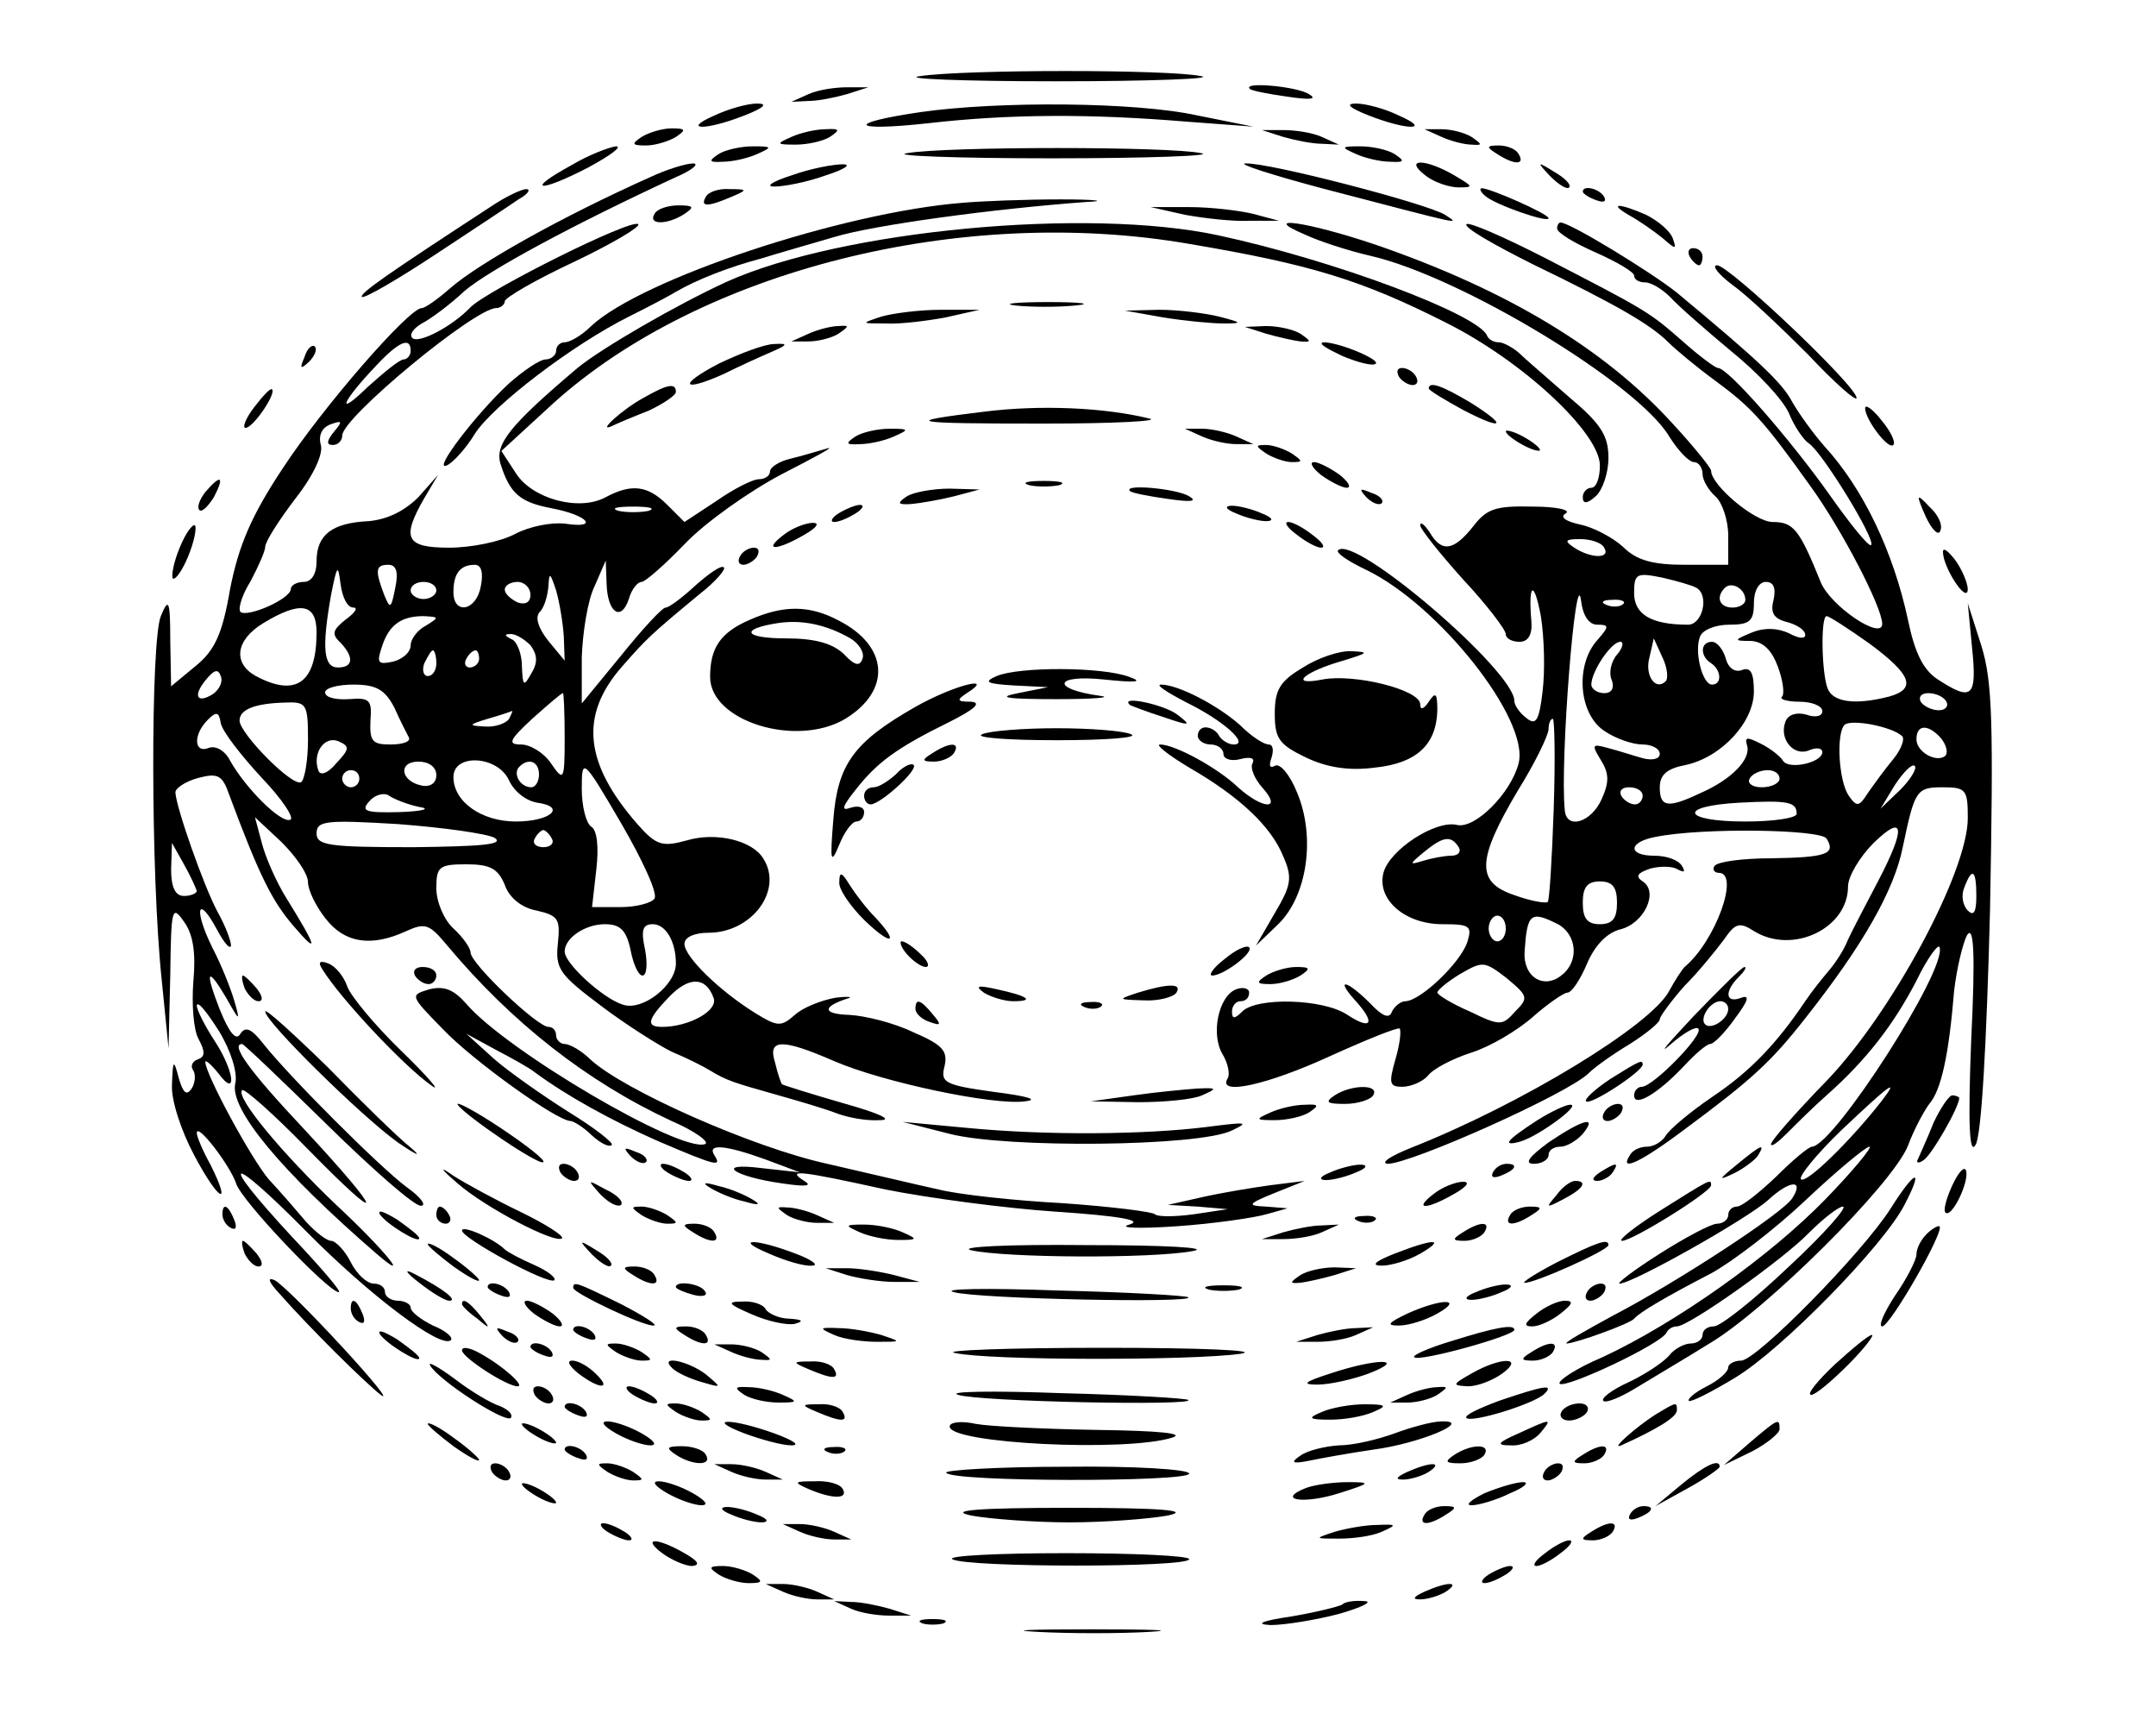
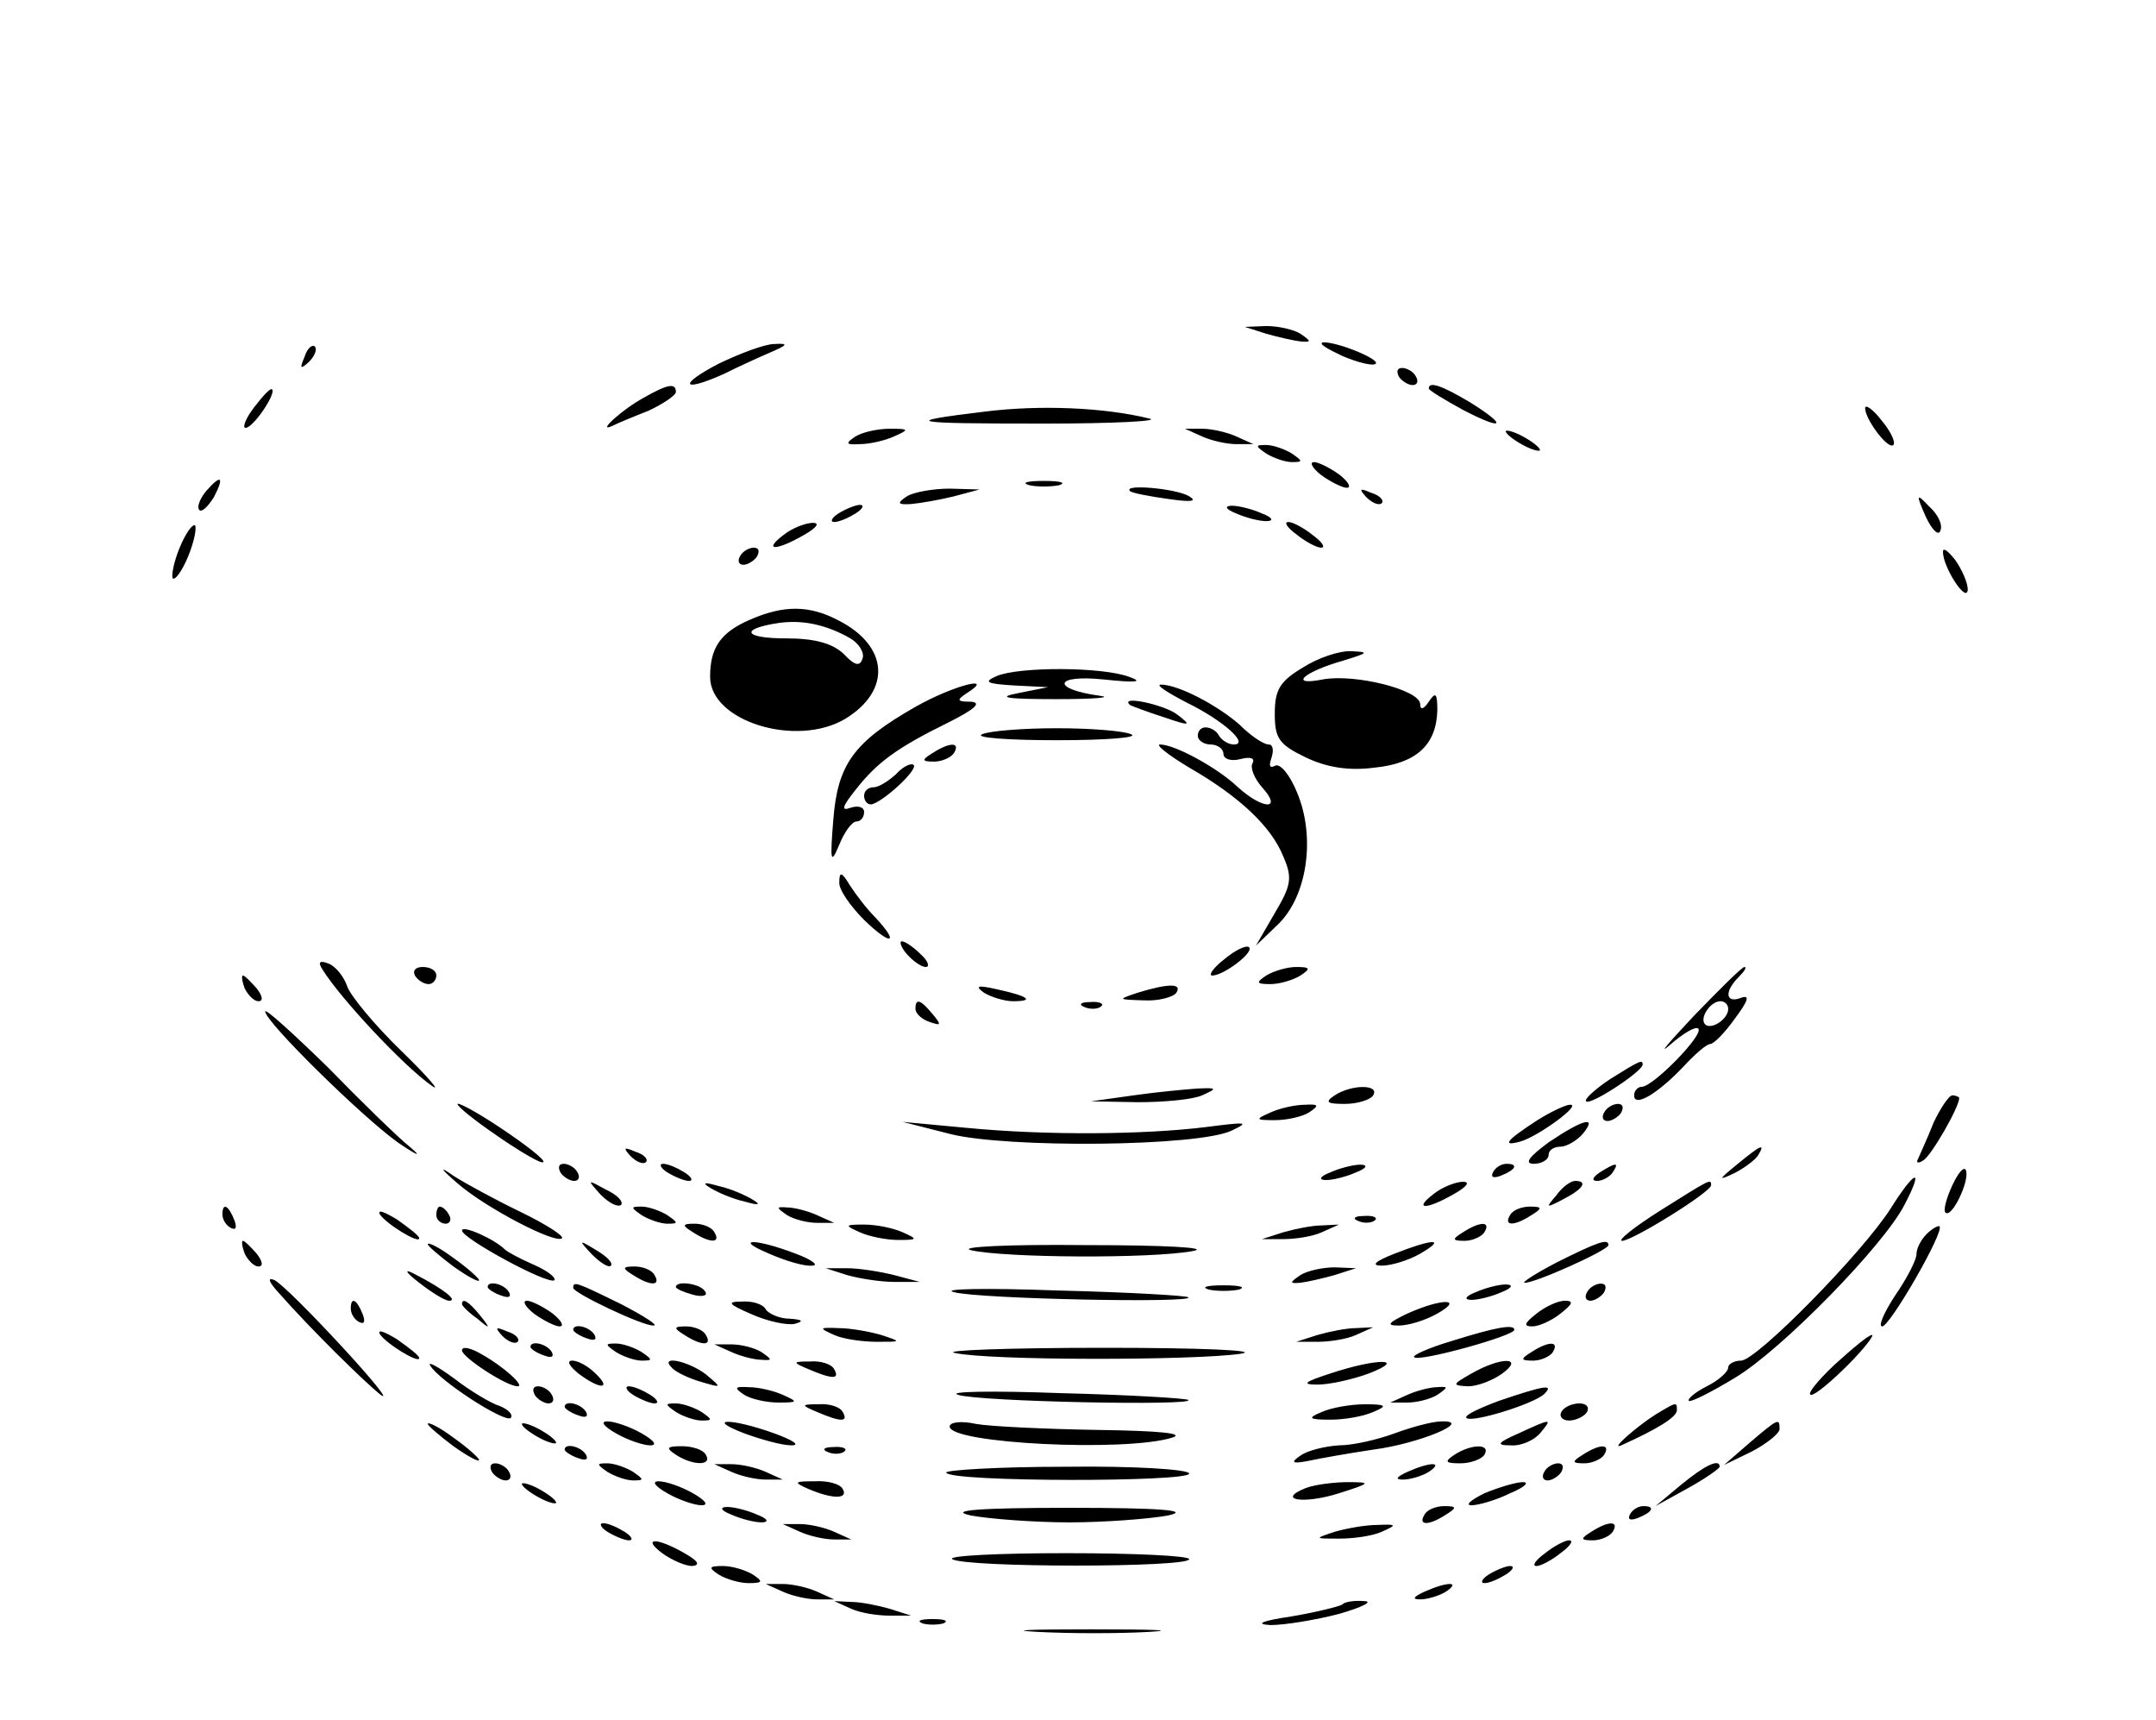
<svg xmlns="http://www.w3.org/2000/svg" version="1.0" width="336" height="268" viewBox="0 0 252 201">
-   <path d="M107.5 8.9c-2.2.3 5 .6 15.9.6 11 0 18.7-.3 17-.6-3.7-.8-27.6-.8-32.9 0zm-13 2.1-2 .9 2-.1c1.1 0 3.1-.4 4.5-.8l2.5-.8H99c-1.4 0-3.4.3-4.5.8zm51.6-.6c.2.2 2.2.6 4.4.9 2.7.4 3.5.3 2.5-.3-1.4-.9-7.9-1.5-6.9-.6zm-62.6 3.1c-3.9 1.7-1.1 1.8 3.5 0 2.3-.9 2.8-1.4 1.5-1.4-1.1 0-3.3.6-5 1.4zm24.1-.4c-8.9 1.3-8.2 2.3.9 1.3 9.6-1.1 19.1-1.1 30-.2l8 .6-6.5-1.3c-7.2-1.6-23.3-1.7-32.4-.4zm52.4.4c4.6 1.8 7.4 1.7 3.5 0-1.6-.8-3.9-1.4-5-1.4-1.3 0-.8.5 1.5 1.4zM75 16c-1.2.8-1.2 1 .5 1 1.1 0 2.7-.5 3.5-1 1.2-.8 1.2-1-.5-1-1.1 0-2.7.5-3.5 1zm17.5 0c-1.8.8-1.8.9.5.9 1.4 0 3.2-.4 4-.9 1.2-.8 1.2-1-.5-.9-1.1 0-2.9.4-4 .9zm57.5 0c1.4.4 3.4.8 4.5.8l2 .1-2-.9c-1.1-.5-3.1-.8-4.5-.8h-2.5l2.5.8zm18.5 0c1.1.5 2.7.9 3.5.9 1.3.1 1.3 0 0-.9-.8-.5-2.4-.9-3.5-.9h-2l2 .9zM66.8 19.3c-5.5 3-3.9 3.3 1.9.3 2.6-1.4 4.1-2.5 3.3-2.5-.8.1-3.2 1-5.2 2.2zM84 18c-1.2.8-1.2 1 .5.9 1.1 0 2.9-.4 4-.9 1.8-.8 1.8-.9-.5-.9-1.4 0-3.2.4-4 .9zm22-.1c-1.9.3 5.7.6 16.9.6 11.3 0 19.2-.3 17.5-.6-3.7-.8-29.8-.8-34.4 0zm52.5.1c1.1.5 2.9.9 4 .9 1.7.1 1.7-.1.5-.9-.8-.5-2.6-.9-4-.9-2.3 0-2.3.1-.5.9zm16.5 0c2 1.3 3.3 1.3 2.5 0-.3-.6-1.4-1-2.3-1-1.5 0-1.5.2-.2 1zm-99 2.7c-10.3 4.6-20.1 10.1-23.4 13-1.5 1.3-2.9 2.3-3.3 2.3-1.5 0-11.6 11.6-16.3 18.8-3.7 5.6-5.1 9-6.1 14-.9 5.3-1.8 7.2-4 9L20 80.2l-.1-5.4c0-4.7-.2-5-1.1-2.8-1.2 2.9-1.2 30.2.1 42.5l.8 8 .2-8.5c.1-7.9.2-8.3 1.6-6.3 1.1 1.5 1.4 3.7 1.1 7-.2 2.6 0 5.6.6 6.7.8 1.5.8 2.1-.1 2.4-.6.2-.9.8-.5 1.3.3.5.2 1.5-.2 2.1-.6.9-1 .5-1.5-1.2-.6-2.3-.7-2.2-.8.8-.1 1.8 1.1 5.4 2.6 8.2 2.8 5.3 4.5 6.3 1.9 1.1-.9-1.6-1.6-3.3-1.6-3.7 0-1.3 3.9 3.8 4.6 5.9.6 2 10.8 12.7 12 12.7.4 0-2.1-2.9-5.5-6.5-8.8-9.5-7.5-9.9 1.7-.6 7.4 7.5 15.8 13.8 16.9 12.7.3-.3-.6-1.1-2.1-1.7-1.4-.7-2.6-1.6-2.6-2.1 0-.4-.7-.8-1.5-.8s-1.5-.5-1.5-1c0-.6-.6-1-1.3-1-.8 0-2-1.1-2.7-2.5-.7-1.4-1.8-2.5-2.3-2.5-.5 0-1.8-1-2.9-2.2-1.1-1.3-3-3.5-4.4-5-2.1-2.5-7.4-12.3-7.4-13.7 0-.3.7.3 1.5 1.3 2.3 3.1 1.9-.3-.5-3.9-1.1-1.7-2-3.5-2-4 .1-.6 1.2.8 2.6 3 1.4 2.3 2.2 4.9 1.9 6.1-.7 3 5.4 10.3 16.5 19.9 4.3 3.7.9-.5-4.7-5.7-6.3-6-11.8-12.6-11-13.4.2-.3 3.7 2.8 7.6 6.8 9.4 9.6 9.1 7.9-.4-2.3-6.4-6.8-8.6-9.9-7.2-9.9.2 0 4.7 4.3 10 9.5s10.2 9.5 10.9 9.4c.7 0 0-1-1.7-2.2-3.2-2.4-13.6-12.8-16.7-16.7-1.4-1.8-2.1-2.1-2.7-1.2-.5.9-1.3-.1-2.4-2.8-1.8-4.6-1.5-5.2.8-1.3 1.5 2.7 1.6 2.7.9.3-.4-1.4-1.5-4.2-2.6-6.3-2.2-4.5-1.7-6.3.6-2 .8 1.5 1.5 2.3 1.6 1.8 0-.6-.7-2.4-1.6-4-1.6-3-4.8-12.1-4.9-13.9 0-.5 1.2-1.3 2.7-1.7 2.3-.6 2.8-.3 3.6 2 3.5 9.4 5 12.4 7.5 15.3 3 3.5 2.8 2.6-.8-3.2-1.2-1.9-2.5-4.9-2.9-6.5l-.8-3 3.1 2.9c1.7 1.7 3.1 3.7 3.1 4.7 0 .9.9 2.8 2.1 4.3 2.2 2.8 5.3 3.3 9.4 1.4 2.2-1 2.7-.8 4.7 1.6 7.6 9.1 16.4 16 26.3 20.6 2.8 1.2 4.5 2.5 3.9 2.7-2.9 1-23.2-10.9-27.9-16.4-1.5-1.7-2.6-2.1-4.3-1.7-2.3.7-2.3.7 1.5 4.6 3.5 3.7 13.4 10.8 15 10.8.3 0 1.5.7 2.5 1.7 1 .9 2 1.4 2.3 1.1.3-.2-2-2-5.1-3.9-3-1.9-7-4.7-8.7-6.2l-3.2-2.9 3.5 1.9c1.9 1 3.9 2.1 4.5 2.6 3.8 2.8 8.9 5.6 14.3 8 7 3 7.6 3.1 6.7 1.7-.9-1.4 1.3-1.2 6 .5l4 1.5-4.5-.5c-5.6-.7-3.3 1 2.5 1.8 2.7.4 3.5.3 2.5-.3-2.2-1.4-.5-1.2 9.5 1 5 1 14 2.2 20 2.6 7.4.5 10.2 1 8.5 1.5-1.4.4 1.1.5 5.5.2s9.1-1 10.5-1.4l2.5-.7-2.5-.2c-2.3-.1-2.2-.3 1-1.6l3.5-1.4-4 .5c-2.2.3-5.8.9-8 1.4l-4 .9 3.5.2 3.5.3-4 .6c-2.2.3-4.2.3-4.5 0-.3-.3-5.1-.9-10.8-1.3-5.6-.3-12.1-1-14.5-1.6-2.3-.5-8.2-1.9-13-3-8.7-1.9-23.8-8.6-27.7-12.2-1-1-2.4-1.8-3-1.8-.5 0-1-.5-1-1 0-.6-.4-1-.9-1-1.3 0-9.1-7.4-9.1-8.7 0-.5-.9-1.8-2-2.8-1.1-1-2-3.1-2-4.7 0-2.5.3-2.8 3.5-2.8 2.8 0 3.7.5 4.5 2.4.5 1.5 2 2.7 3.7 3 2.6.6 2.8 1 2.5 3.9-.3 2.9.2 3.6 5 7.2 2.9 2.2 6.7 4.6 8.3 5.4 1.7.7 3.7 1.7 4.5 2.2 2 1.2 2.7 1.4 8 2.9 2.5.7 5.5 1.6 6.8 2.1 1.3.5 3.5.9 5 .8 1.7 0 0-.8-4.3-2-3.8-1.1-7-2.1-7.1-2.2-.1-.1-.5-1.2-.8-2.5-.9-2.8.7-2.9 6.9-.2 5.8 2.5 18.7 5.2 22.3 4.7 1.7-.2.3-.6-3.6-1.1-5.8-.8-6.3-1.1-5.8-3 .4-1.8-.2-2.5-3.7-4-2.3-1.1-5.6-1.9-7.4-2-3.1-.1-3.3-.9-.3-1.9.8-.2.2-.3-1.4-.1-1.6.3-3.7 1.1-4.7 2-1.6 1.4-2 1.4-4.6-.2-4.2-2.6-8.3-6.6-8.3-8.1 0-.8 1.2-1.3 2.8-1.3 5.1 0 8.8-5 6.4-8.7-1.3-2.1-5.5-3.1-8.9-2.1-2.9.8-3.6.6-5.8-1.9-6.2-7.1-6.8-12.7-1.8-18.4 2.9-3.3 3.3-3.7 9.1-8.5 1.8-1.4 3.1-2.9 2.8-3.1-.3-.3-1.7.7-3.3 2.1-1.5 1.4-3.1 2.6-3.5 2.6-.4 0-2.7 2.5-5.2 5.6L68 82.2v-5.4c.1-2.9.7-6.7 1.5-8.3l1.3-3 .1 2.7c.1 3.4 1.7 4.5 2.6 1.8.3-1.1 1-2 1.5-2 .4 0 2.7-2 5.1-4.5 2.4-2.5 7.5-6.1 11.3-8.1 3.9-2 6.3-3.3 5.3-3-1.1.3-3 .9-4.3 1.2-1.3.3-2.4 1-2.4 1.5s-.6.9-1.3.9c-.7 0-2.9 1.1-4.9 2.5L80 61l-2-2c-2.3-2.3-4.2-2.5-7.2-.9-3.1 1.7-8.6.2-10.5-2.8l-1.7-2.6 6.1-5.6c17.2-15.5 47.7-23.2 74.3-18.6 14.2 2.4 20.1 4.2 30 9.2 9 4.5 18 12.9 18 16.7 0 1.4-.4 2.6-1 2.6-.5 0-1 .5-1 1.1 0 .8.5.8 1.5-.1.8-.7 1.5-2.7 1.5-4.5 0-2.6-.9-4-4.6-7.1-2.5-2.2-5.2-4.5-5.9-5.2-.7-.6-1.8-1.2-2.3-1.2-.6 0-1.2-.3-1.4-.8-1.1-2.5-17.9-8.8-31.4-11.7-15.3-3.3-44-.6-57.4 5.4-5.9 2.7-14.7 7.8-17.5 10.1-7.8 6.6-9.7 8.9-9 11.2 1.1 3.5 2.3 4.5 6 5.2 4.2.8 5.6 2.4 1.6 1.8-1.6-.2-4.2.3-5.9 1.2-1.7.9-5.1 1.6-7.7 1.6-5.1 0-5.6-1.1-2.9-5.8l1.6-2.7-2.3 2.6c-1.6 1.6-3.6 2.6-5.8 2.8-4.3.2-6.1 1.6-6.1 4.7 0 1.5-.6 2.4-1.5 2.4-.8 0-1.5.4-1.5.8 0 1.2-5.1 3.4-5.9 2.7-.3-.4.2-2 1.2-3.6.9-1.7 1.7-3.5 1.7-4 0-.6 1.6-3.1 3.5-5.6 2.2-2.8 3.3-5.3 3-6.3-.3-1.1.1-2 1.1-2.4 1.4-.5 1.5-.4.4.9-.8 1-.9 1.5-.1 1.5.6 0 1.1-.5 1.1-1.1C40 48.8 55.5 36 58 36c.5 0 1-.4 1-.8s3.6-2.5 8.1-4.6c4.4-2.1 7.8-4.1 7.5-4.4-.8-.7-17.6 7.7-19.6 9.7-2.2 2.3-6.1 4.3-6.8 3.6-.4-.4.1-1.1 1.1-1.7 1-.5 3.3-2.2 5-3.8 2.8-2.4 12.8-7.8 24.7-13.3 1.9-.8 2.8-1.6 2-1.6-.8 0-3.1.7-5 1.6zM48 41c0 .5-.4 1-.8 1-.5 0-2.3 1.5-4.2 3.2-3.8 3.7-3.1 1.8.9-2.4 2.7-2.9 4.1-3.5 4.1-1.8zm27.8 18.7c-1 .2-2.6.2-3.5 0-1-.3-.2-.5 1.7-.5s2.7.2 1.8.5zM41.3 71c.6 0 .2.6-.9 1.4-1.5 1.2-1.7 1.7-.6 2.7 1.6 1.7 1.5 2.9-.3 2.9-1.7 0-1.9-2.3-.8-8.5.7-3.5.8-3.6 1.1-1.3.2 1.6.8 2.8 1.5 2.8zm4.9-2.3c-.5 2.5-.6 2.5-1.3.8-1.1-2.9-1-3.5.5-3.5.9 0 1.2.8.8 2.7zm10-.2c-.5 2.9-3.2 3.4-3.2.7 0-2.2.8-3.2 2.5-3.2.8 0 1 1 .7 2.5zm9.7 5.9.1 2.8-1.9-2.3c-1.2-1.5-1.6-2.8-1-3.4.5-.5.9-1.8 1-3 .1-1.7.2-1.6.9.5.4 1.4.8 3.8.9 5.4zM51 69c0 .5-.7 1-1.5 1s-1.5-.5-1.5-1c0-.6.7-1 1.5-1s1.5.4 1.5 1zm11 .5c0 .9-.6 1.2-1.5.9-.8-.4-1.5-1-1.5-1.5s.7-.9 1.5-.9 1.5.7 1.5 1.5zm-25 4.4c0 5.9-2.4 7.6-7.1 5.1-2.7-1.5-2.4-4.2.9-6.2 4.3-2.6 6.2-2.3 6.2 1.1zm12.8-.8c-1 .5-1.8 1.6-1.8 2.3 0 .8-.9 1.6-2 1.9-1.8.4-2 .2-1.4-1.6.8-2.6 2.2-3.7 4.9-3.7 1.8.1 1.9.1.3 1.1zM62 75.4c.8 1.1.9 2 .1 3.3-.9 1.6-1 1.5-1.1-.9 0-1.4-.6-2.9-1.2-3.1-.8-.4-.9-.6-.2-.6.6-.1 1.7.6 2.4 1.3zm-11 2.1c0 .8-.4 1.5-1 1.5-.5 0-.7-.7-.4-1.5.4-.8.8-1.5 1-1.5.2 0 .4.7.4 1.5zm5-.5c0 .5-.5 1-1.1 1-.5 0-.7-.5-.4-1 .3-.6.8-1 1.1-1 .2 0 .4.4.4 1zm-31.1 4.1c-1.9 1.2-2.4.2-.8-1.7.9-1.1 1.4-1.3 1.7-.4.3.7-.2 1.6-.9 2.1zm21.2 1.6c.7 1.6 1.5 3.1 1.7 3.5.2.5-.8.8-2.2.8-2.1 0-2.4-.4-2.3-2.8.2-2.4-.1-2.7-2.5-2.5-1.6.1-2.8-.2-2.8-.8 0-.5 1.5-.9 3.3-.9 2.7 0 3.7.6 4.8 2.7zM66 86.2c0 5-.1 5.2-1.6 3C63.6 88 62 87 60.9 87c-1.6 0-1.4-.5 1.3-3 1.8-1.6 3.4-3 3.6-3 .1 0 .2 2.4.2 5.2zm-30 .2c0 2.5-.4 4.7-.8 5-1 .6-7.2-5.7-7.2-7.2 0-1.3 1.8-2 5.3-2.1 2.5-.1 2.7.1 2.7 4.3zm-5.4 4.5c2.4 2.5 3.9 4.8 3.3 4.9-1.1.4-5.2-3.7-7-6.9-.6-1.2-1.7-1.8-2.5-1.5-1.7.7-1.9-1.5-.1-3.3 1-1 1.3-.9 1.5.4.2 1 2.4 3.8 4.8 6.4zM59.5 84c-.3.5-1.6 1-2.8.9-2-.1-2-.2.3-.9 1.4-.4 2.6-.8 2.8-.9.2-.1 0 .3-.3.9zm-20.2 5.2c-1 1.2-1.9 1.5-2.1.8-.7-2 .7-4 2.3-3.4 1.4.6 1.4.9-.2 2.6zM51 90.6c0 .9-.7 1.4-1.7 1.2-2.5-.5-2.8-2.8-.4-2.8 1.2 0 2.1.6 2.1 1.6zm8.5.6c.6 1.3 2 2.4 3.3 2.6 3.5.5 1.5 2.2-2.5 2.2S53 93.7 53 90.8c0-2.8 5.2-2.5 6.5.4zm3.5-.7c0 .8-.4 1.5-.9 1.5-1.3 0-2.2-1.6-1.4-2.4 1.1-1.1 2.3-.6 2.3.9zM76.5 105c-.3.5-2.1 1-3.9 1h-3.4l.5-4.4c.3-2.6.1-4.6-.6-5-.6-.4-1.1-2.4-1.1-4.4 0-3.7.1-3.7 4.6 4 2.5 4.3 4.3 8.2 3.9 8.8zM42 91c0 .5-.4 1-1 1-.5 0-1-.5-1-1 0-.6.5-1 1-1 .6 0 1 .4 1 1zm7 3.3c1.4.2.5.5-2.3.6-4 .1-4.6-.1-3.5-1.3.7-.8 1.8-1 2.3-.6.6.4 2.1 1 3.5 1.3zm8.8 3.6c1.2.8-1.5 1-9.5 1.1-9.8 0-11.3-.2-11.3-1.6 0-1.5 1.1-1.6 9.5-1.1 5.3.4 10.3 1.1 11.3 1.6zm6.7.1c.3.5-.1 1-1 1s-1.3-.5-1-1c.3-.6.8-1 1-1 .2 0 .7.4 1 1zM23 104.1c0 .3-.7.6-1.5.6-1 0-1.5-1-1.5-3.1l.1-3.1 1.4 2.5c.8 1.4 1.4 2.8 1.5 3.1zm50.7 6.9c.3 1.6.9 3 1.4 3 .5 0 .6-1.4.3-3-.5-2.3-.3-3 .9-3 1.5 0 2.7 2 2.7 4.6 0 2.5-3.9 5.6-6.2 4.8-2.3-.7-6.8-4.8-6.8-6.2 0-1.6 2.4-3.2 4.7-3.2 1.8 0 2.5.7 3 3zm9.7 5.6c.6 1.5-2.9 3.4-6 3.4-1.9 0-1.8-.8.8-3.5 2.3-2.4 4.3-2.4 5.2.1z" />
-   <path d="M92.5 20.5c-2.2.7-3.1 1.3-2 1.3s3.8-.5 6-1.3c2.2-.7 3.1-1.3 2-1.3s-3.8.5-6 1.3zm62 1.5c16.9 4.4 16.2 4.3 14.4 3.1-2.1-1.3-20.5-6.1-23.3-6-1.1 0 2.9 1.3 8.9 2.9zm12.1-1.5c1 .8 2.8 1.4 3.9 1.4 1.8 0 1.7-.1-.5-1.4-3.4-2-6-2-3.4 0zm14.6.1c1 1 2 1.6 2.2 1.3.3-.3-.5-1.1-1.7-1.8-2.1-1.3-2.1-1.2-.5.5zM57.9 23.8C45.3 32 42 34.3 42.3 34.7c.3.2 4.1-2 8.5-4.9 4.4-2.9 8.8-5.8 9.8-6.5 1.1-.6 1.5-1.2.9-1.2-.5 0-2.2.8-3.6 1.7zm24.6-.8c-.7 1.2.2 1.2 3 0 1.9-.8 1.9-.9-.2-.9-1.2-.1-2.5.3-2.8.9zm91.1-.1c1.1 1 7.4 3.2 7.4 2.6 0-.5-6.8-3.5-7.8-3.5-.3 0-.2.4.4.9zm11.4-.5c0 .2.7.7 1.6 1 .8.3 1.2.2.9-.4-.6-1-2.5-1.4-2.5-.6zm-72.5 1.3c-14 1.1-37.5 8.9-43.4 14.4C68 39.2 66.6 40 66 40c-.5 0-1 .4-1 1 0 .5-.6 1-1.2 1-.7 0-2.6 1.3-4.3 2.8-3.8 3.5-9 10.3-7.3 9.6.7-.3 2.2-1.9 3.3-3.7 2.1-3.3 11.4-10.4 18-13.7 2.2-1.1 4.7-2.4 5.5-2.9 2.4-1.4 6.2-2.9 10-3.9 1.9-.6 5.8-1.7 8.5-2.5 4.6-1.4 18.6-3.3 29.5-4.1 2.5-.1 1.1-.3-3-.3s-9.3.2-11.5.4zm-36 1.3c-.8 1.3 1.5 1.3 3.5 0 1.2-.8 1.1-1-.7-1-1.2 0-2.5.4-2.8 1zm62 .1c2.2.4 5.6.8 7.5.7h3.5l-3-.8c-1.6-.4-5-.8-7.5-.8h-4.5l4 .9zm52 .1c1.1.6 2.8 1.8 3.8 2.6 1.6 1.4 1.7 1.4 1.2 0-.3-.8-1.7-2-3.1-2.7-3.2-1.4-4.5-1.4-1.9.1z" />
-   <path d="M152.5 27.4c1.7.8 5.1 1.9 7.7 2.5 10.5 2.4 31.2 14.9 34.9 21.1 1 1.6 2.3 3 2.9 3 .5 0 1 .6 1 1.4 0 .7.7 1.9 1.5 2.6.8.7 1.5 2.8 1.5 4.6V66h-5c-3.8 0-5.7-.5-7.3-2.1-1.2-1.1-3.5-2.3-5-2.6-1.8-.4-2.4-.9-1.7-1.3s-1.1-.8-3.8-.8c-4.3-.1-5.4.2-7 2.3-2.3 2.9-3.7 3.1-5.1.7-.6-.9-1.1-1.3-1.1-.8 0 .4 2.3 3.3 5 6.3 2.8 3 5 5.9 5 6.4s.7.9 1.6.9c1 0 1.5-.8 1.4-2.3-.4-4.6.3-5 1.1-.7.4 2.5.5 6.4.2 8.8-.4 3.5-.8 4-1.9 3.1-.8-.6-1.4-1.5-1.4-2 0-3.5-18.7-19.5-20.6-17.6-.3.3 1.2 1.3 3.3 2.3 8.5 4.1 19.1 17.5 17.8 22.6-.9 3.5-5.1 7.7-7.2 7.2-2.5-.6-7.9 2.9-8.6 5.6-.8 3.1 2.5 6 6.9 6 3.2 0 3.5.2 2.9 2.1-.8 2.4-5.4 6.8-7.2 6.9-.6 0-1.3.6-1.6 1.2-.3.9-1.1.6-2.6-1-2.6-2.6-4.1-3-1.8-.4 2.5 2.7 2.1 3.7-.8 1.8-2.8-1.9-10.6-2.1-12.3-.4-.9.9-1.2.9-1.2 0 0-.7.5-1.2 1-1.2.6 0 1-.4 1-1 0-.5-.7-.7-1.5-.4-2.1.8-3 5.3-1.6 7.6.6 1 .9 2.3.6 2.8-1.3 2.1 4.6.8 12-2.6 4.2-1.9 7.9-3.4 8.1-3.2.2.3 0 1.9-.5 3.6-.8 2.8-.7 3.2.8 3.2 1 0 2.4-.6 3-1.3.6-.8 2.9-2 5.1-2.7 2.2-.7 5.4-2.6 7.2-4.2 1.7-1.5 3.6-2.8 4-2.8.5 0 1.5-1.5 2.3-3.4.9-2.1 2.3-3.6 3.9-4 2.8-.7 4.5-4.4 2.6-5.6-.9-.6-.6-1 .9-1.5 1.1-.3 2.6-.3 3.2.1.8.4.9.3.5-.4s-1.8-1.2-3.2-1.2c-3.2 0-3.1-1.6.1-2.2 5.4-1.1 19.3-.9 20 .2 1.1 1.8 0 2.2-6.5 2.3-3.3 0-6.3.4-6.6.9-.3.4 0 .8.5.8 2.5 0-.4 8-4 11-.3.3-1.1 1.5-1.8 2.8-2.1 4-17.2 13.2-30.1 18.3-2.5 1-3.7 1.8-2.8 1.9 2.7 0 21.1-8.2 23.5-10.6.7-.7 2.8-2.2 4.8-3.4 1.9-1.2 3.5-2.5 3.5-2.9 0-.3 1.3-2.1 2.9-3.9 1.7-1.7 3.7-4.2 4.6-5.4 1.3-1.9 1.8-2.1 3.5-1 4.5 2.8 11-.3 11-5.2 0-1.2 1.4-3.5 3-5.1 3.6-3.5 3.8-1.8.5 4.5-1.3 2.5-2.9 5.5-3.5 6.8-.5 1.3-1.6 2.9-2.3 3.7-.6.7-1.9 2.3-2.7 3.5-3.3 4.9-6.4 8.2-10.9 11.2-2.5 1.7-5 3.8-5.4 4.5-.4.7-1.4 1.3-2.2 1.3-.8 0-1.7.4-2 1-1.3 2 1.2.9 6.5-3.1 7.7-5.7 10-7.8 14-12.9 6.8-8.6 10.4-15 11.4-20 1.4-6.7 1.6-7 4.7-7 2.7 0 2.9.3 2.9 3.6 0 6.3-8.9 22.8-16.5 30.7-3.6 3.7-6.5 7-6.5 7.4 0 .4.8-.2 1.9-1.3 1-1 3.1-3.1 4.7-4.5 4.5-4 7.7-8.1 10.4-13.3 1.3-2.7 2.6-4.4 2.7-3.9.9 2.6-12.3 23.1-14.9 23.3-.4 0-2.3 1.6-4.2 3.5-2 1.9-4 3.5-4.6 3.5-.5 0-1 .4-1 1 0 .5-.6 1-1.3 1-.7 0-3.7 1.6-6.7 3.5s-5.1 3.5-4.7 3.5c1.5 0 15-7.6 17.4-9.8 2.5-2.3 4.2-2.4 2.8-.2-1 1.7-13.6 9.9-20.9 13.7-3.3 1.8-5.8 3.2-5.5 3.3 1 0 7.4-2.3 7.9-2.9.7-.8 3.8-2.6 9-5.3 2.4-1.3 7.4-5.1 11.1-8.6 3.6-3.4 7-6.2 7.4-6.2.4 0-1.9 2.8-5.1 6.1-6.5 6.7-17.5 14.5-26.1 18.5-3.1 1.3-5.3 2.8-5 3.1.7.6 12-4.7 12.5-6 .2-.4.7-.7 1.2-.7 1.4 0 12.4-7.8 15.4-10.9 1.7-1.7 3.5-3.1 4-3.1.6 0-2.2 3.2-6.3 7-4.1 3.9-8 7-8.8 7-.7 0-1.3.4-1.3 1 0 .5-.6 1-1.4 1-.7 0-1.9.6-2.5 1.4-.7.8-2.8 2.2-4.7 3.1-2 .9-3.3 1.9-3 2.2.3.3 2-.4 3.8-1.5 1.8-1.1 5.7-3.4 8.6-5.2 6.6-3.9 21.4-18.6 23.2-23.1.7-1.9 1.9-4.1 2.5-4.9 1.4-1.6 2.3-5.8 2.9-13.2.3-2.6 1-5.5 1.5-6.5.8-1.3 1 2 .5 12.2-.4 10.1-.2 13.5.5 12.3.7-1 1.3-11.9 1.7-27.5.4-21.6.3-26.6-1-30.8l-1.6-5 .5 5.2c.6 5.8 0 6.3-4 3.7-1.7-1.1-2.7-3.1-3.5-7-1.7-7.9-5.2-15.3-9.8-20.3-1.3-1.5-2.9-3.7-3.7-5.1-1.2-2.3-4-4.9-13.5-12.8-3-2.4-12.5-8.2-13.6-8.2-.2 0-.4.3-.4.7 0 .5 2 1.7 4.5 2.8 2.5 1.1 4.5 2.3 4.5 2.7 0 .5.6.8 1.3.8.7 0 2 .8 2.9 1.7.9 1 4.1 3.8 7.1 6.3 3.1 2.5 6.1 5.7 6.8 7.3.6 1.5 1.7 3.1 2.3 3.5 1.5.9 7.9 11.3 7.3 11.9-.3.2-2.4-2.4-4.8-5.8C209.3 51.4 202 43 200.8 43c-.3 0-2.2-1.4-4.1-3.1-4-3.5-4.2-3.6-16.2-9.8-4.7-2.4-8.8-4.2-9.1-3.9-.3.4 3.2 2.4 7.8 4.7 9.7 4.7 13.7 7 15.8 9.1.8.8 3.3 2.9 5.5 4.5 4.2 3.1 5.6 4.6 11.1 12.3 3.7 5.1 8.4 14.2 8.4 16.1 0 2-6.1-2.1-7.2-4.9-2.5-6.2-3.2-7-5.6-7-2.1 0-7.2-4.3-7.2-6 0-.3-2-2.8-4.5-5.5-7.9-8.7-19.3-15.6-34.7-20.9-8-2.7-13.7-3.5-8.3-1.2zm35 36.6c.8 1.3-1.5 1.3-3.5 0-1.2-.8-1.1-1 .7-1 1.2 0 2.5.4 2.8 1zm10.8 4.7c1.5.9.7 4.3-1 4.3-4.3 0-6.3-1.2-6.3-3.7 0-2.3.3-2.4 3.3-1.8 1.7.4 3.5.9 4 1.2zM186.7 73c1.4 0 1.4.2 0 1.8-2.6 2.9-2.2 8.6.8 10.6 1.3.9 3.3 1.6 4.5 1.6 1.1 0 2 .5 2 1.1 0 .6-.9.8-2 .5-1.1-.3-2.9-.9-4.1-1.2-1.8-.5-1.9-.4-.8 1.4 1 1.6 1 2.6.1 4.6-1.2 2.7-4.1 3.6-4.3 1.3-.6-5.6 1.3-29.2 1.9-24.5.2 1.7.9 2.8 1.9 2.8zm17.3-2.9c0 .5-.7.9-1.5.9-1.5 0-2-1.2-.9-2.3.8-.8 2.4.1 2.4 1.4zm3.3 0c-.4 1.5 0 2.2 1.6 2.6 1.1.3 2.1.9 2.1 1.5 0 .5-.8.4-1.9-.2-1.3-.6-2.8-.7-4.3-.1-2.2.9-2.2 1-.1 1 1.4.1 2.4 1.1 3.1 3 .6 1.6.8 3.2.5 3.5-.4.3.6.6 2 .6 1.5 0 2.7.5 2.7 1.1 0 .6-.8.8-1.9.4-1.1-.3-2.1 0-2.4.8-.8 2 .9 4.1 2.7 3.4.9-.4 1.6-.3 1.6.2 0 1.2-3.9 2.1-4.6 1-.3-.5-1.4-1.4-2.6-2-1.6-.8-1.9-.8-1.6.2.5 1.6-1.8 4-5.5 5.6-3.8 1.8-4.7 1.6-4.7-.7 0-1.5.9-2.2 3-2.6 4.2-.9 8-5 8-8.6 0-2.2-.4-2.9-1.4-2.5-.8.3-1.6-.2-1.9-1.4-.3-1-1-1.9-1.6-1.9-1.4 0-1.4 1.7-.1 2.5 1.2.8 1.3 2.5.1 2.5-1.1 0-2.1-3.8-1.4-5.6.3-.8 1.8-1.4 3.4-1.4 2.4 0 2.9-.4 2.9-2.5 0-1.5.6-2.5 1.4-2.5.9 0 1.2.7.9 2.1zm-17.6.5c-.3.3-1.2.4-1.9.1-.8-.3-.5-.6.6-.6 1.1-.1 1.7.2 1.3.5zm28.8 4.6c5 3.7 5.5 5.3 2.3 6.2-3.9 1-6.6.7-7.2-1-.7-1.9-.8-8.4-.1-8.4.3 0 2.6 1.5 5 3.2zM189 76.5c-.7.8-1 2.2-.6 3 .3.9 0 1.5-.9 1.5-.8 0-1.5-.5-1.5-1 0-1.5 2.3-5 3.4-5 .4 0 .3.7-.4 1.5zm5.7 3.1c-1.2 1.2-2.5-.7-1.9-2.8l.5-2.2 1 2.2c.6 1.2.7 2.5.4 2.8zm32.8 2.4c.3.5-.1 1-.9 1s-1.8-.5-2.1-1c-.3-.6.1-1 .9-1s1.8.4 2.1 1zm-45.9 12.6c-.2 5.8-.5 10.7-.7 10.8-.2.2-2-.1-3.9-.8-4.5-1.5-4.4-4.1.4-12.2 2-3.2 3.6-6.5 3.6-7.2 0-.6.2-1.2.5-1.2.2 0 .3 4.7.1 10.6zm40.7-8.6c.4.3-.1 1.6-1 2.7-1 1.2-2.3 3-3 4-1 1.6-1.3 1.6-2.2.3-1.2-1.7-1.5-7.3-.5-8.3.8-.7 5.5.2 6.7 1.3zm4.6.3c.6.8.8 1.6.5 2-1 .9-3.4-.4-3.4-1.9 0-1.8 1.4-1.8 2.9-.1zm-4.8 6-2.3 2.2 1.7-2.8c1-1.5 2-2.5 2.3-2.2.3.3-.5 1.6-1.7 2.8zM208 91c0 .5-.9 1-2.1 1-1.1 0-1.7-.5-1.4-1 .3-.6 1.3-1 2.1-1s1.4.4 1.4 1zm-16 2c0 .5-.4 1-.9 1-.6 0-1.3-.5-1.6-1-.3-.6.1-1 .9-1 .9 0 1.6.4 1.6 1zm18 2.1c0 .5-2.7.9-6 .9-7.4 0-8-1.8-.7-2.2 5.7-.3 6.7-.1 6.7 1.3zM170.5 99c.3.5 0 1-.9 1-.8 0-2.3.3-3.3.6-1.6.5-1.6.4.1-1 2.3-1.9 3.2-2 4.1-.6zm60.5 5.7c0 1.9-.3 2.4-1 1.7-.6-.6-.8-1.8-.4-2.7.9-2.4 1.4-2.1 1.4 1zm-42 .8c0 1.8-.5 2.5-2 2.5s-2-.7-2-2.5.5-2.5 2-2.5 2 .7 2 2.5zm-13 3c0 .8-.4 1.5-1 1.5-.5 0-1-.7-1-1.5s.5-1.5 1-1.5c.6 0 1 .7 1 1.5zm6.1-.5c2.2 1.2 2.5 4.3.5 5.9-2.1 1.8-4.6.3-4.4-2.7.3-4.5.7-4.8 3.9-3.2zm-5 10.2c-1.5 1.7-1.8 1.7-5.3 0-2.1-.9-3.7-1.9-3.8-2.2 0-.3 1.2-1.3 2.7-2.2 2.6-1.5 2.8-1.5 5.4.5 2.5 2.1 2.6 2.3 1 3.9zm42.8 10.5c-3.6 4.6-8.8 9.7-9.4 9.1-.3-.3 1.8-2.9 4.7-5.7 5.5-5.2 7-6.4 4.7-3.4zM197.5 30c.3.5.8 1 1.1 1 .2 0 .4-.5.4-1 0-.6-.5-1-1.1-1-.5 0-.7.4-.4 1zm5 3.3c1.7 1.2 5.6 4.9 8.8 8.1 3.1 3.3 5.7 5.6 5.7 5.1 0-1.4-14.9-15.5-16.3-15.5-.7 0 .2 1.1 1.8 2.3zm-83.8 2.4c1.8.2 5 .2 7 0 2.1-.2.7-.4-3.2-.4-3.8 0-5.5.2-3.8.4zM103 37c-2.4.8-2.4.8.5.8 1.7.1 4.8-.3 7-.7l4-.9H110c-2.5 0-5.6.4-7 .8zm33 .1c2.5.4 5.6.7 7 .7 2.3 0 2.2-.1-.5-.8-1.6-.4-4.8-.8-7-.8l-4 .1 4.5.8zM94.5 39l-2 .9h2c1.1 0 2.7-.4 3.5-.9 1.3-.9 1.3-1 0-.9-.8 0-2.4.4-3.5.9z" />
  <path d="M148 39c1.4.4 3.2.8 4 .9 1.3.1 1.3 0 0-.9-.8-.5-2.6-.9-4-.9l-2.5.1 2.5.8zM35.6 41.7c-.6 1.4-.5 1.5.5.6.7-.7 1-1.5.7-1.8-.3-.3-.9.2-1.2 1.2zm48.4.8c-4.8 2.5-4.3 3.4.6 1.2 1.6-.8 4-1.9 5.4-2.5 2.1-.9 2.2-1.1.5-1-1.1 0-4 1.1-6.5 2.3zm72.9-.9c1.9.8 3.6 1.2 3.9.9.5-.5-4.3-2.5-6.1-2.5-.7.1.3.7 2.2 1.6zm6.6 2.4c.3.5 1.1 1 1.6 1 .6 0 .7-.5.4-1-.3-.6-1.1-1-1.6-1-.6 0-.7.4-.4 1zM29.7 47.6c-1 1.3-1.4 2.4-1 2.4.9 0 3.6-4 3.1-4.5-.2-.2-1.1.8-2.1 2.1zm45.5-1.1c-2.4 1.3-5.5 4.1-3.7 3.3.6-.3 2.5-1.1 4.3-1.8 1.7-.8 3.2-1.8 3.2-2.2 0-1.1-1-.9-3.8.7zm91.8-1.1c0 .2 1.8 1.3 4 2.5 4.8 2.5 5.3 1.9.8-.9-3.2-1.9-4.8-2.5-4.8-1.6zm-51.9 2.7c-9.9 1.2-9.1 1.4 6.9 1.4 8.3 0 13.8-.3 12.3-.6-5.3-1.3-12.8-1.6-19.2-.8zm102.9-.4c0 1.3 2.7 4.9 3.3 4.3.3-.3-.3-1.6-1.4-2.9-1-1.3-1.9-1.9-1.9-1.4zM100 51c-1.2.8-1.2 1 .5.9 1.1 0 2.9-.4 4-.9 1.8-.8 1.8-.9-.5-.9-1.4 0-3.2.4-4 .9zm40.5 0c1.1.5 2.9.9 4 .9h2l-2-.9c-1.1-.5-2.9-.9-4-.9h-2l2 .9zm35.5-.6c0 .3.9 1 2 1.6 1.1.6 2 .8 2 .6 0-.3-.9-1-2-1.6-1.1-.6-2-.8-2-.6zM148 53c.8.5 2.2 1 3 1 1.3 0 1.3-.1 0-1-.8-.5-2.2-1-3-1-1.3 0-1.3.1 0 1zm6.4 2.5c1.1.8 2.5 1.5 3 1.5.6 0 .2-.7-.8-1.5-1.1-.8-2.5-1.5-3-1.5-.6 0-.2.7.8 1.5zM24 57.5c-.7.9-1 1.8-.7 2.1.3.3 1-.4 1.7-1.5 1.3-2.5.8-2.7-1-.6zm96.3-.8c.9.2 2.5.2 3.5 0 .9-.3.1-.5-1.8-.5-1.9 0-2.7.2-1.7.5zM106 58c-1.2.8-1.1 1 .5.9 1.1-.1 3.4-.5 5-.9l3-.8-3.5-.1c-1.9 0-4.2.4-5 .9zm26.1-.6c.2.2 2.2.6 4.4.9 2.7.4 3.5.3 2.5-.3-1.4-.9-7.9-1.5-6.9-.6zm27.6.7c.7.7 1.5 1 1.8.7.3-.3-.2-.9-1.2-1.2-1.4-.6-1.5-.5-.6.5zm65.4 2.3c.7 1.5 1.5 2.3 1.7 1.6.3-.7-.3-1.9-1.3-2.8-1.5-1.6-1.6-1.5-.4 1.2zM98 60c-.8.5-1 1-.5 1 .6 0 1.7-.5 2.5-1s1.1-1 .5-1c-.5 0-1.7.5-2.5 1zm46.5 0c1.1.5 2.7.9 3.5.9.9 0 .8-.4-.5-.9-1.1-.5-2.7-.9-3.5-.9-.9 0-.8.4.5.9zM21 64c-.7 1.7-1 3.3-.8 3.6.3.2 1.1-.9 1.8-2.6.7-1.7 1-3.3.8-3.6-.3-.2-1.1.9-1.8 2.6zm70.6-1.5c-2.5 1.9-.9 1.9 2.4 0 1.4-.8 1.9-1.4 1-1.4-.8 0-2.4.6-3.4 1.4zm60 0c1 .8 2.3 1.5 2.8 1.5.6 0 .1-.7-1-1.5-1-.8-2.3-1.5-2.8-1.5-.6 0-.1.7 1 1.5zM86.5 65c-.3.5-.2 1 .4 1 .5 0 1.3-.5 1.6-1 .3-.6.2-1-.4-1-.5 0-1.3.4-1.6 1zm140.6-.5c0 1.8 2.8 6.1 2.9 4.4 0-.8-.7-2.4-1.5-3.5-.8-1-1.4-1.5-1.4-.9zM87.7 72.4c-3.5 1.5-4.7 3.3-4.7 6.7 0 5.2 10.1 8.3 15.8 4.9 5.4-3.3 5.1-8.5-.8-11.5-3.4-1.8-6.4-1.8-10.3-.1zm11.7 2.2c1 .6 1.7 1.7 1.4 2.4-.3.9-.9.8-2.2-.6-1.3-1.2-3.3-1.8-6.7-1.8-5 0-5.5-1.1-.9-1.8 2.8-.4 5.6.2 8.4 1.8zm52.9 3.4c-2.7 1.6-3.3 2.6-3.3 5.4 0 2.9.5 3.6 3.6 5.1 2.5 1.2 5.1 1.6 8.1 1.2 4.9-.5 7.2-2.7 7.3-6.7 0-2-.2-2.2-1-1-.6.9-1 1-1 .3 0-1.7-7.7-3.6-11.4-2.9-4.1.8-2.2-.9 2.4-2.2 2.9-.9 3.1-1 1-1.1-1.4-.1-4 .8-5.7 1.9zm-35.8 1c-1.6.7-1.2.9 2 1.1l4 .2-3.5.7c-2.6.5-1.4.7 4.5.7 4.4 0 6.7-.2 5-.4-5.7-.8-5.3-2.5.5-1.9 3.8.4 4.7.3 3-.3-3.2-1.2-12.9-1.2-15.5-.1zm-9.5 3.6c-7.2 4.1-9.1 6.7-9.6 13.2-.4 4.9-.3 5.3.7 2.9.6-1.5 1.5-2.7 2-2.7s.9-.5.9-1.1c0-.6-.7-.8-1.6-.5-1.1.4-1-.1.6-2.1 2.5-3.2 4.8-4.9 10.9-7.9 3-1.5 3.9-2.3 2.6-2.4-1.7 0-1.7-.2-.5-1 3.5-2.2-1.6-.9-6 1.6zm31.7-.5c4.3 2.1 7.4 4.9 5.5 4.9-.6 0-1.4-.5-1.7-1-.3-.6-1-1-1.6-1-.5 0-.9.4-.9 1 0 .5.7 1 1.5 1s1.5.5 1.5 1.1c0 .6.9.9 2 .6 1.2-.3 1.7-.1 1.4.5-.3.5.2 1.8 1.2 2.9 2.3 2.6 0 2.5-2.9-.1-2.4-2.3-7.4-5-9.1-5-.6 0 .9 1.2 3.4 2.7 5.9 3.4 9.6 6.9 11 10.4 1.1 2.5.9 3.4-1 6.6l-2.2 3.8 2.6-2.5c3.4-3.3 4.4-10.2 2.2-15.4-.8-2-2-3.5-2.6-3.1-.6.3-.7 0-.4-.9.3-.9.2-1.6-.3-1.6-.6 0-2.1-1-3.4-2.3-2.6-2.3-7.2-4.7-9.2-4.7-.7 0 .7.9 3 2.1z" />
  <path d="M132.1 82.4c.2.1 2 .8 3.9 1.4 3.2 1.1 3.3 1 1.6-.3-1.6-1.2-6.9-2.3-5.5-1.1zm-17.3 3.4c-1 .4 3 .7 8.7.7 5.7 0 9.7-.3 8.7-.7-.9-.4-4.8-.7-8.7-.7-3.8 0-7.8.3-8.7.7zM109 88c-1.3.8-1.3 1 .2 1 .9 0 2-.5 2.3-1 .8-1.3-.5-1.3-2.5 0zm-4.3 2.5c-.9.8-2 1.5-2.6 1.5-.6 0-1.1.4-1.1 1 0 .5.3 1 .8 1 1.2-.1 5.5-4 5-4.6-.3-.3-1.3.2-2.1 1.1zm-6.6 12.6c-.1.8 1.3 2.8 2.9 4.4 3.2 3.1 4.2 2.8 1.3-.3-1-1-2.3-2.7-3-3.8-.9-1.5-1.2-1.6-1.2-.3zm7.9 8.4c.7.8 1.7 1.5 2.2 1.5.5 0 .3-.7-.6-1.5-.8-.8-1.8-1.5-2.2-1.5-.3 0-.1.7.6 1.5zm37.1.6c-1.3 1-1.9 1.9-1.4 1.9 1.3 0 4.9-2.7 4.3-3.3-.3-.3-1.6.3-2.9 1.4zm-105.4 1.2c2.1 3.4 9.6 11.4 12.8 13.6 1.1.8-.5-1.1-3.6-4.1-3.1-3-5.9-6.4-6.3-7.5-.4-1.2-1.4-2.4-2.2-2.7-1-.4-1.3-.2-.7.7zm10.8.7c.3.5 1 1 1.6 1 .5 0 .9-.5.9-1 0-.6-.7-1-1.6-1-.8 0-1.2.4-.9 1zm99.5 0c-1.2.8-1.2 1 .5 1 1.1 0 2.7-.5 3.5-1 1.2-.8 1.2-1-.5-1-1.1 0-2.7.5-3.5 1zm50 4.7c-3 3.2-4.3 4.7-2.8 3.4 1.6-1.4 3-2.2 3.3-1.9.7.7-5.3 6.8-6.6 6.8-.5 0-.9.5-.9 1 0 1.5 2.9-.3 5.9-3.5 1.3-1.4 2.6-2.5 3-2.5.4 0 1.7-1.3 2.9-3 1.5-2 1.8-2.8.7-2.4-1.8.7-2-.7-.3-2.4.7-.7 1-1.2.7-1.2-.3 0-2.9 2.6-5.9 5.7zm4-.8c0 1.2-2 2.5-2.7 1.8-.7-.7.6-2.7 1.8-2.7.5 0 .9.4.9.9zm-173.4-2.4c.4.8 1.1 1.5 1.6 1.5.6 0 .5-.6-.2-1.5-.7-.8-1.4-1.5-1.6-1.5-.2 0-.1.7.2 1.5zm86.4.5c.8.5 2.4 1 3.4 1 2.6 0 1.8-.6-1.9-1.4-2.2-.5-2.6-.4-1.5.4zm18 0c-2.4.8-2.4.8.7.9 1.7.1 3.5-.4 3.8-.9.7-1.1-.9-1.1-4.5 0zm-26 1.9c0 .5.7 1.2 1.6 1.5 1.4.5 1.5.4.4-.9-1.4-1.7-2-1.9-2-.6zm19.8-.2c.7.3 1.6.2 1.9-.1.4-.3-.2-.6-1.3-.5-1.1 0-1.4.3-.6.6zm-95.8.5c0 1.2 11.3 12.3 15.5 15.3 2.2 1.5 2.9 1.8 1.5.6-1.4-1.1-5.8-5.4-9.7-9.4-4-3.9-7.3-6.9-7.3-6.5zm157.2 7.9c-1.8 1.2-3.1 2.4-2.8 2.6.5.5 6.6-3.5 6.6-4.3 0-.6-.3-.5-3.8 1.7zm-55.7 1.9-5 .7 5.5.1c3 0 6.4-.3 7.5-.8 1.8-.8 1.8-.9-.5-.8-1.4.1-4.7.4-7.5.8zm23.5 0c-1.2.8-.9 1 1.2 1 1.5 0 3-.5 3.3-1 .8-1.3-2.5-1.3-4.5 0zm-102.5 1.1c.9 1.3 9.6 7.2 10 6.7.3-.2-2-2-5-4s-5.3-3.2-5-2.7zm172.5 2.1c-.7 1.8-1.6 3.7-1.8 4.2-.3.5 0 .6.6.2.9-.5 4.2-6.2 4.2-7.3 0-.1-.4-.3-.8-.3s-1.4 1.5-2.2 3.2zm-77.5-1.2c-1.8.8-1.8.9.5.9 1.4 0 3.2-.4 4-.9 1.2-.8 1.2-1-.5-.9-1.1 0-2.9.4-4 .9zm31.2.9c-3.7 2.4-4.2 3.1-2 2.5 2.1-.6 7.3-4.4 5.8-4.3-.5 0-2.2.8-3.8 1.8zm7.8-.9c-.3.5-.2 1 .4 1 .5 0 1.3-.5 1.6-1 .3-.6.2-1-.4-1-.5 0-1.3.4-1.6 1zm-76.5 2.5c6.6 1.7 29.2 1.5 33-.4 2.1-1 1.7-1-3-.4-7.2.9-18.7 1-28 .1l-7.5-.7 5.5 1.4zm70 1c-2.3 1.7-2.9 2.5-1.7 2.5.9 0 1.7-.5 1.7-1 0-.6.6-1 1.4-1 .7 0 1.9-.7 2.6-1.5 1.8-2.2 0-1.7-4 1zm-107.3 1.6c.7.7 1.5 1 1.8.7.3-.3-.2-.9-1.2-1.2-1.4-.6-1.5-.5-.6.5zm129.3 1c-2.2 1.8-2.2 1.9-.3 1 1.2-.6 2.5-1.6 2.8-2.1.9-1.5.3-1.2-2.5 1.1zm-149.5 2.2c3.2 2.8 11.4 7.1 12.2 6.4.2-.3-2-1.7-4.9-3.1-2.9-1.4-6.4-3.3-7.8-4.2-1.7-1.2-1.6-.9.5.9zm12-1.3c.3.5 1.1 1 1.6 1 .6 0 .7-.5.4-1-.3-.6-1.1-1-1.6-1-.6 0-.7.4-.4 1zm12.5 0c.8.5 2 1 2.5 1 .6 0 .3-.5-.5-1s-1.9-1-2.5-1c-.5 0-.3.5.5 1zm77.5 0c-1.3.5-1.4.9-.5.9.8 0 2.4-.4 3.5-.9 1.3-.5 1.4-.9.5-.9-.8 0-2.4.4-3.5.9zm19 0c-.3.6.1.7.9.4 1.8-.7 2.1-1.4.7-1.4-.6 0-1.3.4-1.6 1zm12.5 0c-.9.6-1 1-.3 1 .6 0 1.5-.5 1.8-1 .8-1.2.4-1.2-1.5 0zm41.2 1.5c-.7 1.5-1.1 3-.8 3.2.7.7 2.8-3.6 2.4-4.9-.2-.6-.9.2-1.6 1.7zm-7.2 2.7c-3.3 5.2-15.7 17.8-17.5 17.8-.8 0-1.5.4-1.5.8 0 .5-1.1 1.5-2.5 2.2-1.4.7-2.3 1.5-2.1 1.7.2.2 2.6-1 5.4-2.7 5.5-3.3 17.4-15.5 19.8-20.2 2.3-4.4 1.3-4.2-1.6.4zm-150.8-1.6c1 1 2 1.5 2.4 1.2.3-.4-.5-1.2-1.8-1.8-2.2-1.2-2.2-1.2-.6.6zm12.8-.8c.8.5 2.6 1.3 4 1.6 1.7.5 2 .4 1-.2-.8-.5-2.6-1.3-4-1.6-1.7-.5-2-.4-1 .2zm84.6.7c-2.5 1.9-.9 1.9 2.4 0 1.4-.8 1.9-1.4 1-1.4-.8 0-2.4.6-3.4 1.4zm14.3.2c-1.3 1.5-1.2 1.5.9.4 2.3-1.2 2.8-2.1 1.3-2.1-.5 0-1.5.7-2.2 1.7zm12.1 1.8c-3 1.9-5 3.5-4.4 3.5 1.2 0 10.4-5.7 10.4-6.5 0-.8-.1-.7-6 3zm-168 .4c0 .6.4 1.3 1 1.6.6.3.7-.1.4-.9-.7-1.8-1.4-2.1-1.4-.7zm18.4 0c.7 1.1 4.6 3.5 4.6 2.8 0-.3-1.2-1.2-2.6-2.2-1.5-.9-2.3-1.2-2-.6zm6.6.1c0 .5.5 1 1.1 1 .5 0 .7-.5.4-1-.3-.6-.8-1-1.1-1-.2 0-.4.4-.4 1zm24 0c.8.5 2.2 1 3 1 1.3 0 1.3-.1 0-1-.8-.5-2.2-1-3-1-1.3 0-1.3.1 0 1zm17 0c.8.5 2.4.9 3.5.9h2l-2-.9c-1.1-.5-2.7-.9-3.5-.9-1.3-.1-1.3 0 0 .9zm84.5 0c-.8 1.3.5 1.3 2.5 0 1.3-.8 1.3-1-.2-1-.9 0-2 .4-2.3 1zm-17.7.7c.7.3 1.6.2 1.9-.1.4-.3-.2-.6-1.3-.5-1.1 0-1.4.3-.6.6zM54 143.8c0 .9 10.1 6.4 10.8 5.8.2-.3-.8-1.1-2.4-1.8-1.6-.7-3.1-1.5-3.4-1.8-1.2-1.2-5-2.9-5-2.2zm27 .2c2 1.3 3.3 1.3 2.5 0-.3-.6-1.4-1-2.3-1-1.5 0-1.5.2-.2 1zm19.5 0c1.1.5 3.1.9 4.5.9 2.3 0 2.3-.1.5-.9-1.1-.5-3.1-.9-4.5-.9-2.3 0-2.3.1-.5.9zm49.5 0-2.5.8h2.5c1.4 0 3.4-.3 4.5-.8l2-.9-2 .1c-1.1 0-3.1.4-4.5.8zm21 0c-1.3.8-1.3 1 .2 1 .9 0 2-.5 2.3-1 .8-1.3-.5-1.3-2.5 0zm54.2.2c-.7.7-1.2 1.7-1.2 2.4 0 .6-1.1 2.8-2.5 4.8-1.3 2-2 3.6-1.5 3.6.9 0 7.3-11.1 6.7-11.7-.2-.1-.9.3-1.5.9zm-196.6 2.3c.4.8 1.1 1.5 1.6 1.5.6 0 .5-.6-.2-1.5-.7-.8-1.4-1.5-1.6-1.5-.2 0-.1.7.2 1.5zm21.4-1.1c0 .2 1.4 1.4 3 2.6 1.7 1.2 3 1.9 3 1.6 0-.2-1.3-1.4-3-2.6-1.6-1.2-3-1.9-3-1.6zm19.2 1.2c1 1 2 1.6 2.2 1.3.3-.3-.5-1.1-1.7-1.8-2.1-1.3-2.1-1.2-.5.5zm20.7-.1c1.8.8 4.1 1.5 5 1.4.9 0 0-.7-1.9-1.4-4.7-1.8-7.4-1.8-3.1 0zm23.6-.4c4 .9 21 1 25.9.1 2.2-.4-3.2-.7-12.5-.7-9-.1-15 .2-13.4.6zm49.5.4c-2.3.9-2.8 1.4-1.5 1.4 1.1 0 3.1-.6 4.5-1.4 3.1-1.8 1.6-1.8-3 0zm19 1c-2.5 1.3-4.2 2.4-3.8 2.4 1.1.1 9.8-3.8 9.8-4.4 0-.8-1.2-.4-6 2zm-133 2.4c1.4 1.1 3 2.1 3.5 2.1 1.1 0-.7-1.4-4-3.1-1.3-.7-1.2-.3.5 1zm25-.9c2 1.3 3.3 1.3 2.5 0-.3-.6-1.4-1-2.3-1-1.5 0-1.5.2-.2 1zm25 0c1.4.4 3.9.8 5.5.8h3l-3-.8c-1.6-.4-4.1-.8-5.5-.8h-2.5l2.5.8zm53 0c-1.3.9-1.3 1 0 .9.8-.1 2.6-.5 4-.9l2.5-.8-2.5-.1c-1.4 0-3.2.4-4 .9zm-119.4 2.1c3.7 4.2 10 10.4 11.9 11.9 1.1.8-.9-1.7-4.5-5.6-3.6-3.9-7.1-7.4-7.9-7.8-.9-.4-.7.2.5 1.5zm24.4-.7c0 .2.7.7 1.6 1 .8.3 1.2.2.9-.4-.6-1-2.5-1.4-2.5-.6zm10 .1c0 .6 8.2 4.5 9.4 4.4.6 0-1.1-1.1-3.8-2.5-5.3-2.6-5.6-2.7-5.6-1.9zm12-.1c0 .2.9.6 2 .9 1.1.3 1.8.1 1.4-.4-.5-.9-3.4-1.3-3.4-.5zm32.5.6c3 .8 28.2 1.3 27.4.6-.2-.2-7.1-.6-15.4-.8-8.2-.3-13.6-.2-12 .2zm29.8-.3c.9.2 2.5.2 3.5 0 .9-.3.1-.5-1.8-.5-1.9 0-2.7.2-1.7.5zm31.2.3c-1.3.5-1.4.9-.5.9.8 0 2.4-.4 3.5-.9 1.3-.5 1.4-.9.5-.9-.8 0-2.4.4-3.5.9zm13 0c-.3.5-.2 1 .4 1 .5 0 1.3-.5 1.6-1 .3-.6.2-1-.4-1-.5 0-1.3.4-1.6 1zM41 152.9c0 .6.4 1.3 1 1.6.6.3.7-.1.4-.9-.7-1.8-1.4-2.1-1.4-.7zm13-.5c0 .2.8 1 1.8 1.7 1.5 1.3 1.6 1.2.3-.4s-2.1-2.1-2.1-1.3zm8.4 1.1c1.1.8 2.5 1.5 3 1.5.6 0 .2-.7-.8-1.5-1.1-.8-2.5-1.5-3-1.5-.6 0-.2.7.8 1.5zm25.5.1c1.8.8 4.1 1.3 5 1.1 1.1-.3.9-.5-.6-.6-1.2 0-2.5-.6-2.8-1.1-.3-.6-1.6-1-2.8-.9-1.8 0-1.6.3 1.2 1.5zm76.6-.1c-2.3 1.1-2.5 1.4-1 1.4 1.1 0 3.1-.6 4.5-1.4 3.2-1.8.5-1.8-3.5 0zm15.1 0c-1.4 1.1-1.6 1.5-.5 1.5.8 0 2.3-.7 3.3-1.5 1.4-1.1 1.6-1.5.5-1.5-.8 0-2.3.7-3.3 1.5zm-135.2 2.4c.7 1.1 4.6 3.5 4.6 2.8 0-.3-1.2-1.2-2.6-2.2-1.5-.9-2.3-1.2-2-.6zm14.3.2c.7.7 1.5 1 1.8.7.3-.3-.2-.9-1.2-1.2-1.4-.6-1.5-.5-.6.5zm8.3-.7c0 .2.7.7 1.6 1 .8.3 1.2.2.9-.4-.6-1-2.5-1.4-2.5-.6zm13 .6c2 1.3 3.3 1.3 2.5 0-.3-.6-1.4-1-2.3-1-1.5 0-1.5.2-.2 1zm17.5 0c1.1.5 3.4.8 5 .8 2.9 0 2.9 0 .5-.8-1.4-.4-3.6-.8-5-.8-2.3-.1-2.3 0-.5.8zm56.5 0-2.5.8h2.5c1.4 0 3.4-.3 4.5-.8l2-.9-2 .1c-1.1 0-3.1.4-4.5.8zm15.7.7c-2.7.8-4.7 1.7-4.4 1.9.5.6 11.7-2.5 11.7-3.2 0-.7-2.2-.3-7.3 1.3zm44.7 2.8c-2 1.9-3.3 3.5-2.7 3.5.5 0 2.4-1.6 4.3-3.5s3.1-3.5 2.8-3.5c-.4 0-2.3 1.6-4.4 3.5zM54 157.8c0 .8 5.2 4.2 6.5 4.2.9 0-1.6-2.3-4.3-3.8-1.2-.7-2.2-.9-2.2-.4zm8-.4c0 .2.7.7 1.6 1 .8.3 1.2.2.9-.4-.6-1-2.5-1.4-2.5-.6zm10 .6c.8.5 2.2 1 3 1 1.3 0 1.3-.1 0-1-.8-.5-2.2-1-3-1-1.3 0-1.3.1 0 1zm13.5 0c1.1.5 2.7.9 3.5.9 1.3.1 1.3 0 0-.9-.8-.5-2.4-.9-3.5-.9h-2l2 .9zm26.1.1c3.9.9 27.8.9 33.4.1 2.5-.4-4.7-.7-15.9-.7s-19.1.3-17.5.6zm67.4-.1c-1.3.8-1.3 1 .2 1 .9 0 2-.5 2.3-1 .8-1.3-.5-1.3-2.5 0zm-128.7 1.6c1.1 1.8 8.7 6.7 9.4 6.1.3-.4-.3-1-1.3-1.4-1-.3-3.5-1.8-5.3-3.2-1.9-1.4-3.2-2.1-2.8-1.5zm17.3.9c2.5 1.9 4 1.9 2 0-.8-.8-2-1.5-2.7-1.5-.7 0-.4.6.7 1.5zm11-.6c.5.5 2 1.2 3.4 1.6 2.4.7 2.4.7.5-.9-2.1-1.6-5.6-2.3-3.9-.7zm15.9.1c2.8 1.2 3.7 1.2 3 0-.3-.6-1.6-1-2.8-.9-2.1 0-2.1.1-.2.9zm61 .5c-3.1 1-3.4 1.3-1.5 1.3 1.4 0 4.1-.6 6-1.3 4.6-1.8.9-1.8-4.5 0zm16.5 0c-2.3 1.3-2.3 1.4-.4 1.5 1.1 0 2.9-.7 4-1.5 2.6-1.9-.1-2-3.6 0zM62.5 163c.3.5 1.1 1 1.6 1 .6 0 .7-.5.4-1-.3-.6-1.1-1-1.6-1-.6 0-.7.4-.4 1zm11.5 0c.8.5 2 1 2.5 1 .6 0 .3-.5-.5-1s-1.9-1-2.5-1c-.5 0-.3.5.5 1zm13 0c.8.5 2.6.9 4 .9 2.3 0 2.3-.1.5-.9-1.1-.5-2.9-.9-4-.9-1.7-.1-1.7.1-.5.9zm25 0c2.5.8 27.7 1.3 26.9.6-.2-.2-6.9-.6-14.9-.8-8-.3-13.4-.2-12 .2zm52.5 0-2 .9h2c1.1 0 2.7-.4 3.5-.9 1.3-.9 1.3-1 0-.9-.8 0-2.4.4-3.5.9zm10.7.7c-2.4.9-4.1 1.7-3.8 2 .6.6 7.8-1.6 9.1-2.8 1.2-1.2 0-1-5.3.8zm-109.2.7c0 .2.7.7 1.6 1 .8.3 1.2.2.9-.4-.6-1-2.5-1.4-2.5-.6zm13 .6c.8.5 2.2 1 3 1 1.3 0 1.3-.1 0-1-.8-.5-2.2-1-3-1-1.3 0-1.3.1 0 1zm16.5 0c2.8 1.2 3.7 1.2 3 0-.3-.6-1.6-1-2.8-.9-2.1 0-2.1.1-.2.9zm59 0c-1.7.7-1.6.9 1 .9 1.7 0 3.9-.4 5-.9 1.7-.7 1.6-.9-1-.9-1.6 0-3.9.4-5 .9zm28 0c-.3.5.1 1 .9 1s1.8-.5 2.1-1c.3-.6-.1-1-.9-1s-1.8.4-2.1 1zm11 .3c-2.2 1.4-5.4 4.2-4 3.6 4.2-1.9 6.5-3.3 6.5-4.1 0-1 0-1-2.5.5zM50 166.4c0 .2 1.4 1.4 3 2.6 1.7 1.2 3 1.9 3 1.6 0-.2-1.3-1.4-3-2.6-1.6-1.2-3-1.9-3-1.6zm11 0c0 .3.9 1 2 1.6 1.1.6 2 .8 2 .6 0-.3-.9-1-2-1.6-1.1-.6-2-.8-2-.6zm11 1.1c1.4.8 3.2 1.4 4 1.4.9 0 .4-.6-1-1.4-1.4-.8-3.2-1.4-4-1.4-.9 0-.4.6 1 1.4zm15 0c1.9.7 4.4 1.4 5.5 1.4 1.1 0 .2-.6-2-1.4-5-1.8-8.2-1.8-3.5 0zm24-.8c0 2 20.6 3 26 1.3 1.6-.5-1.5-.8-8.6-.9-6.1-.1-12.6-.4-14.3-.7-1.8-.4-3.1-.2-3.1.3zm52 .8c-1.9.7-4.8 1.4-6.5 1.4-1.6.1-3.7.6-4.5 1.2-1.2.8-1 1 1 .6 1.4-.3 4.8-.9 7.5-1.3 5.4-.7 11.8-3.4 8-3.3-1.1 0-3.6.7-5.5 1.4zm14.5 0c-2.5 1.1-2.7 1.4-.9 1.4 1.2.1 2.7-.6 3.4-1.4 1.5-1.8 1.4-1.8-2.5 0zm27 1.1-3 2.6 3.3-1.6c1.7-.9 3.2-2.1 3.2-2.6 0-1.3-.1-1.3-3.5 1.6zm-138.5.8c0 .2.7.7 1.6 1 .8.3 1.2.2.9-.4-.6-1-2.5-1.4-2.5-.6zm13 .6c2 1.3 4.3 1.3 3.5 0-.3-.6-1.6-1-2.8-1-1.8 0-1.9.2-.7 1zm17.8-.3c.7.3 1.6.2 1.9-.1.4-.3-.2-.6-1.3-.5-1.1 0-1.4.3-.6.6zm73.2.3c-1.2.8-1.1 1 .7 1 1.2 0 2.5-.5 2.8-1 .8-1.3-1.5-1.3-3.5 0zm15 0c-1.3.8-1.3 1 .2 1 .9 0 2-.5 2.3-1 .8-1.3-.5-1.3-2.5 0zm-127.5 2c.3.5 1.1 1 1.6 1 .6 0 .7-.5.4-1-.3-.6-1.1-1-1.6-1-.6 0-.7.4-.4 1zm13.5 0c.8.5 2.2 1 3 1 1.3 0 1.3-.1 0-1-.8-.5-2.2-1-3-1-1.3 0-1.3.1 0 1zm14.5 0c1.1.5 2.9.9 4 .9h2l-2-.9c-1.1-.5-2.9-.9-4-.9h-2l2 .9zm25.1.1c.6 1.1 28.4 1.1 28.4.1 0-.5-6.5-.9-14.4-.8-8 0-14.3.4-14 .7zm53.9-.1c-1.3.6-1.5.9-.5.9.8 0 2.2-.4 3-.9 1.8-1.2.2-1.2-2.5 0zm16 0c-.3.5-.2 1 .4 1 .5 0 1.3-.5 1.6-1 .3-.6.2-1-.4-1-.5 0-1.3.4-1.6 1zm16 1.5-3 2.5 3.8-2.1c2-1.1 3.7-2.3 3.7-2.5 0-1-1.7-.2-4.5 2.1zM61 173.4c0 .3.9 1 2 1.6 1.1.6 2 .8 2 .6 0-.3-.9-1-2-1.6-1.1-.6-2-.8-2-.6zm17 1.1c1.4.8 3.2 1.4 4 1.4.9 0 .4-.6-1-1.4-1.4-.8-3.2-1.4-4-1.4-.9 0-.4.6 1 1.4zm16.5-.5c2.8 1.2 4.7 1.2 4 0-.3-.6-1.8-1-3.3-.9-2.4 0-2.5.1-.7.9zm58.1-.1c-3.5 1.4-.2 1.9 3.9.6 3.8-1.2 3.8-1.3 1-1.3-1.6 0-3.9.3-4.9.7zm20.9.6c-1.6.8-2.3 1.4-1.5 1.4.8 0 2.9-.6 4.5-1.4 1.7-.7 2.3-1.3 1.5-1.3-.8 0-2.8.6-4.5 1.3zm-88 2.5c1.1.5 2.7.9 3.5.9.9 0 .8-.4-.5-.9-1.1-.5-2.7-.9-3.5-.9-.9 0-.8.4.5.9zm28 .1c2.2.4 7.4.8 11.5.8s9.3-.4 11.5-.8c2.8-.6-.8-.9-11.5-.9s-14.3.3-11.5.9zm53-.1c-.8 1.3.5 1.3 2.5 0 1.3-.8 1.3-1-.2-1-.9 0-2 .4-2.3 1zm24 0c-.3.6.1.7.9.4 1.8-.7 2.1-1.4.7-1.4-.6 0-1.3.4-1.6 1zM71 179c.8.5 2 1 2.5 1 .6 0 .3-.5-.5-1s-1.9-1-2.5-1c-.5 0-.3.5.5 1zm22.5 0c1.1.5 2.9.9 4 .9h2l-2-.9c-1.1-.5-2.9-.9-4-.9h-2l2 .9zm62.5 0c-2.4.8-2.4.8.5.8 1.7 0 3.9-.3 5-.8 1.8-.8 1.8-.9-.5-.8-1.4 0-3.6.4-5 .8zm30 0c-1.3.8-1.3 1 .2 1 .9 0 2-.5 2.3-1 .8-1.3-.5-1.3-2.5 0zm-108.6 2.5c1.1.8 2.7 1.5 3.5 1.5 1-.1.7-.6-.9-1.5-3.3-1.9-5-1.8-2.6 0zm103.2 0c-1.1.8-1.6 1.5-1 1.5.5 0 1.8-.7 2.8-1.5 1.1-.8 1.6-1.5 1-1.5-.5 0-1.8.7-2.8 1.5zm-69.3.7c1.6 1 27.7 1 27.7 0 0-.4-6.5-.7-14.4-.7s-13.9.3-13.3.7zM84 184c.8.5 2.4 1 3.5 1 1.7 0 1.7-.2.5-1-.8-.5-2.4-1-3.5-1-1.7 0-1.7.2-.5 1zm90 0c-.8.5-1 1-.5 1 .6 0 1.7-.5 2.5-1s1.1-1 .5-1c-.5 0-1.7.5-2.5 1zm-82.5 2c1.1.5 2.9.9 4 .9h2l-2-.9c-1.1-.5-2.9-.9-4-.9h-2l2 .9zm75 0c-1.3.6-1.5.9-.5.9.8 0 2.2-.4 3-.9 1.8-1.2.2-1.2-2.5 0zm-67 2c1.1.5 3.1.8 4.5.8h2.5l-2.5-.8c-1.4-.4-3.4-.8-4.5-.8l-2-.1 2 .9zm57.4-.5c-.3.2-3 .9-6 1.4-3.4.5-4.3.9-2.4 1 1.7 0 5.3-.6 8-1.3 2.8-.8 4.1-1.5 2.9-1.5-1.1-.1-2.3.1-2.5.4zm-49.1 2.2c.6.2 1.8.2 2.5 0 .6-.3.1-.5-1.3-.5-1.4 0-1.9.2-1.2.5zm13.5 1c3.7.2 9.6.2 13 0 3.4-.2.4-.3-6.8-.3-7.1 0-9.9.1-6.2.3z" />
</svg>